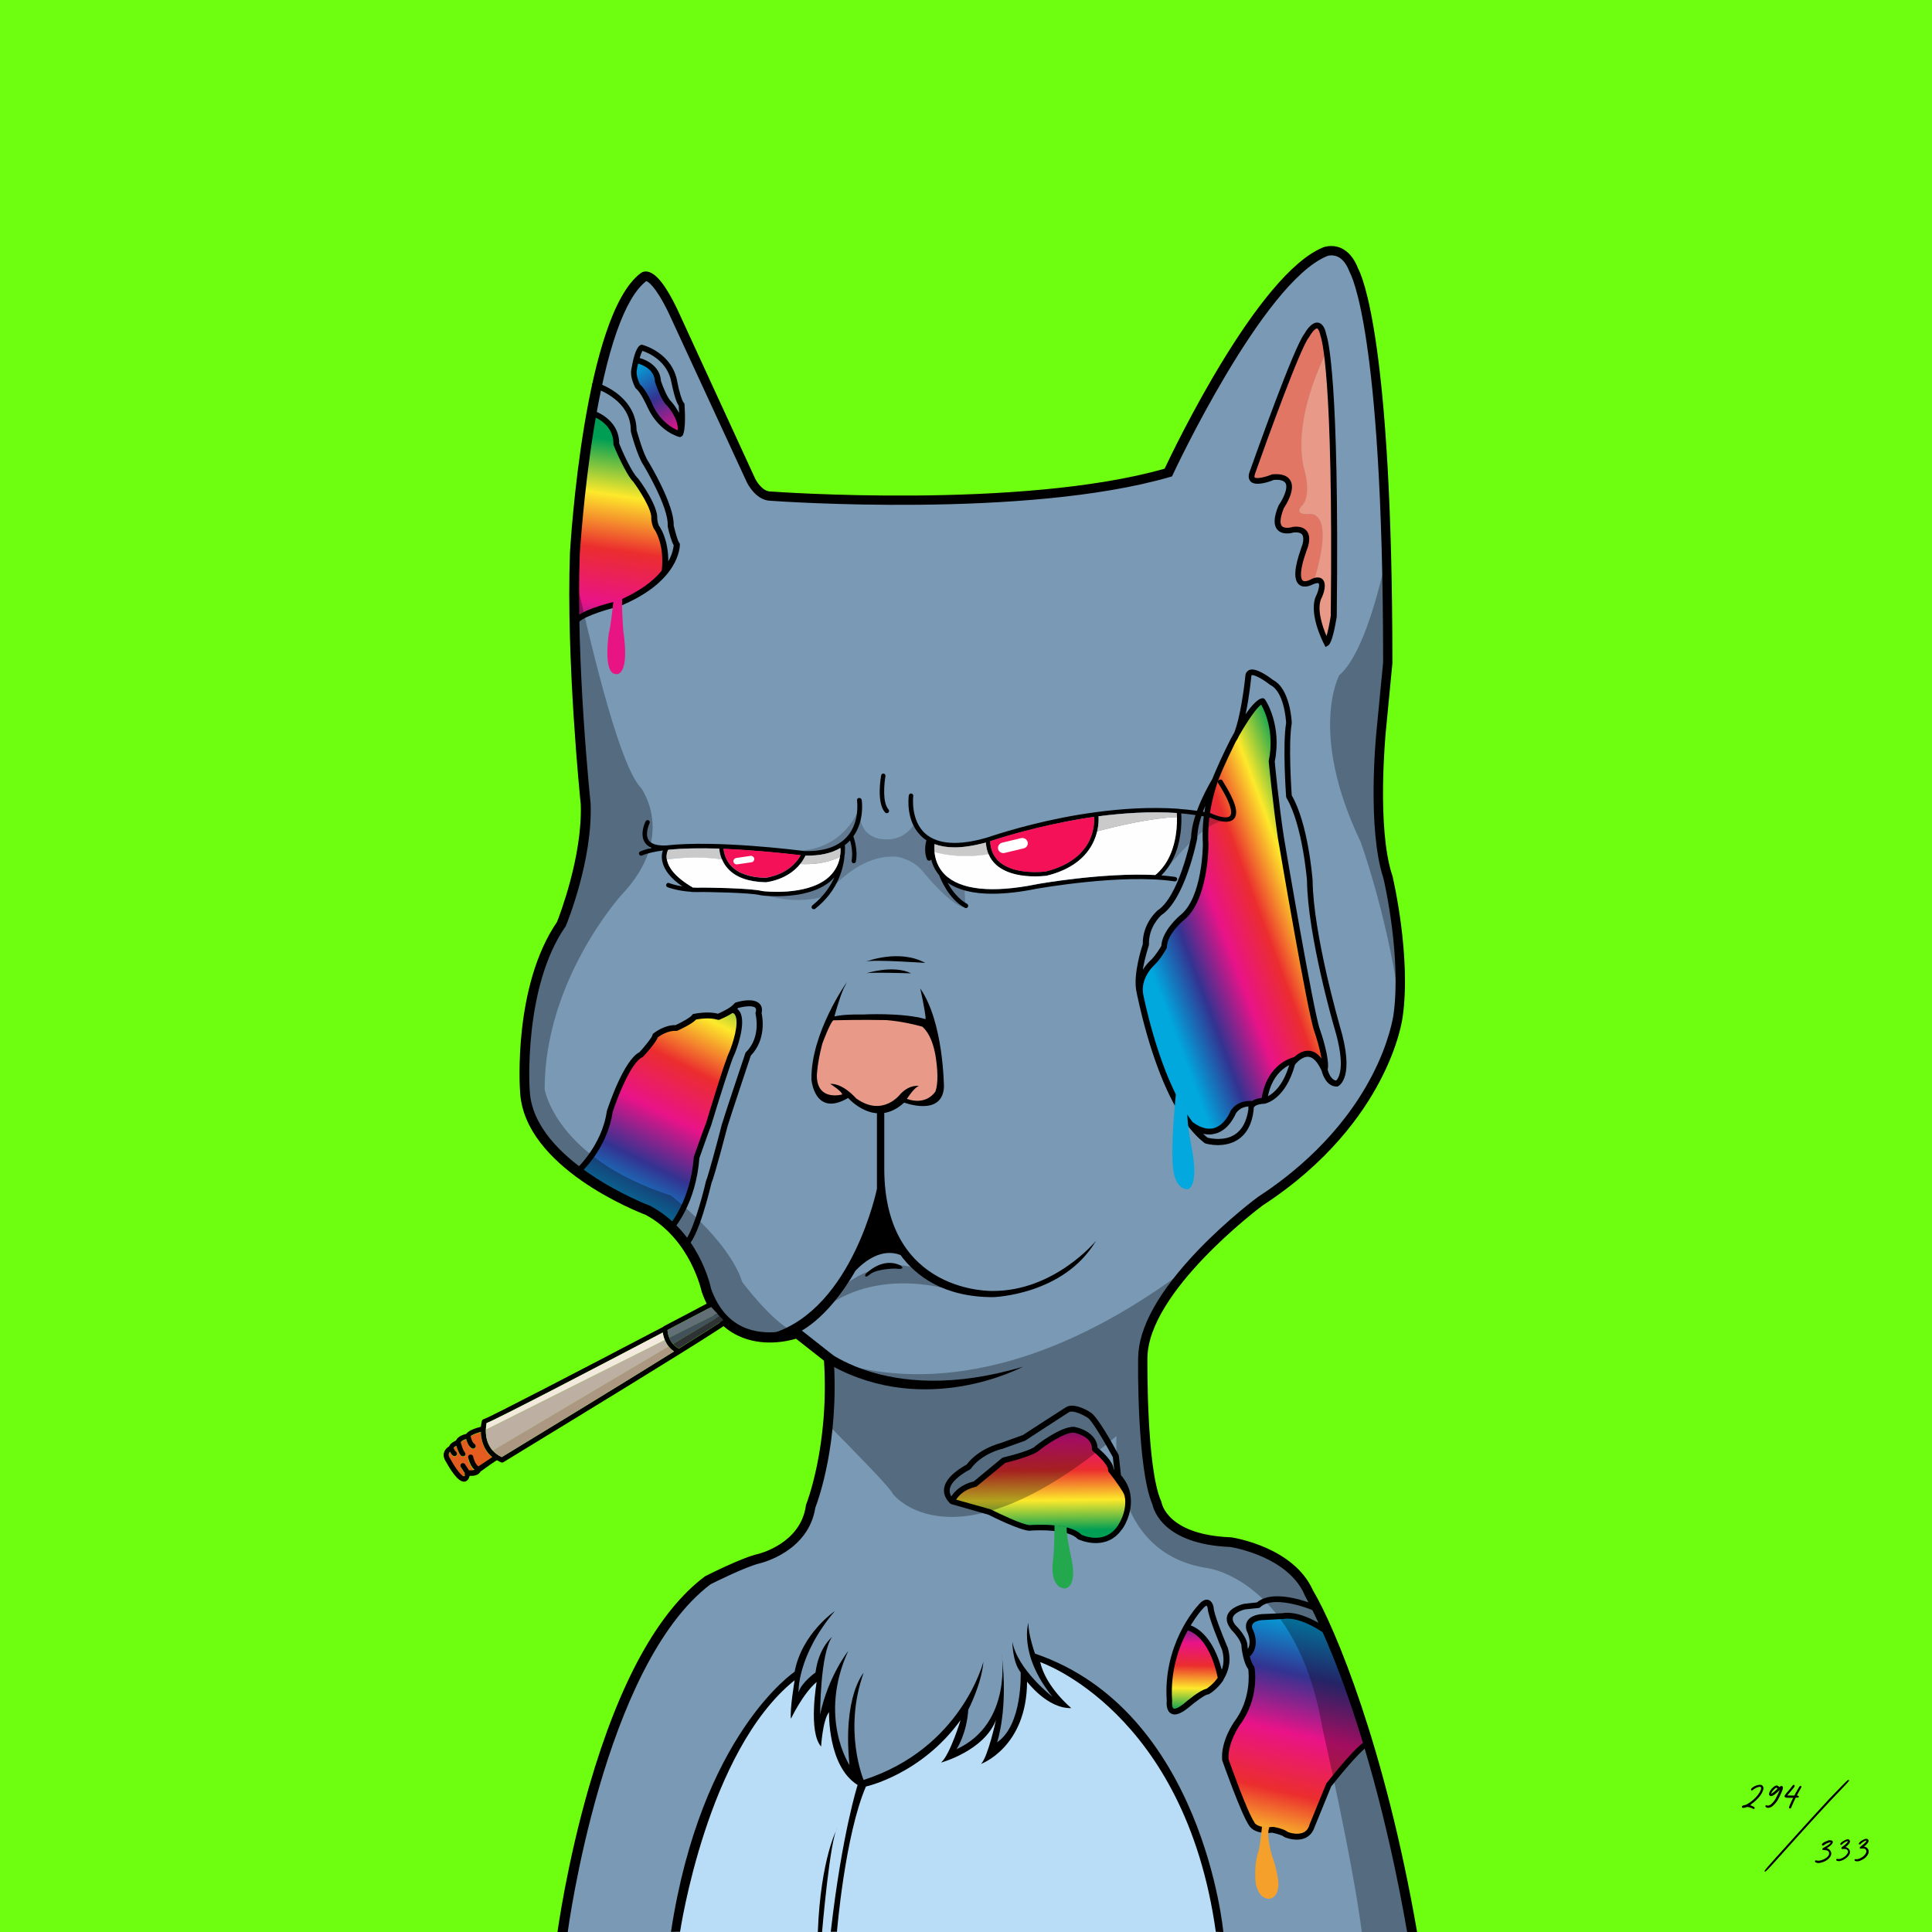
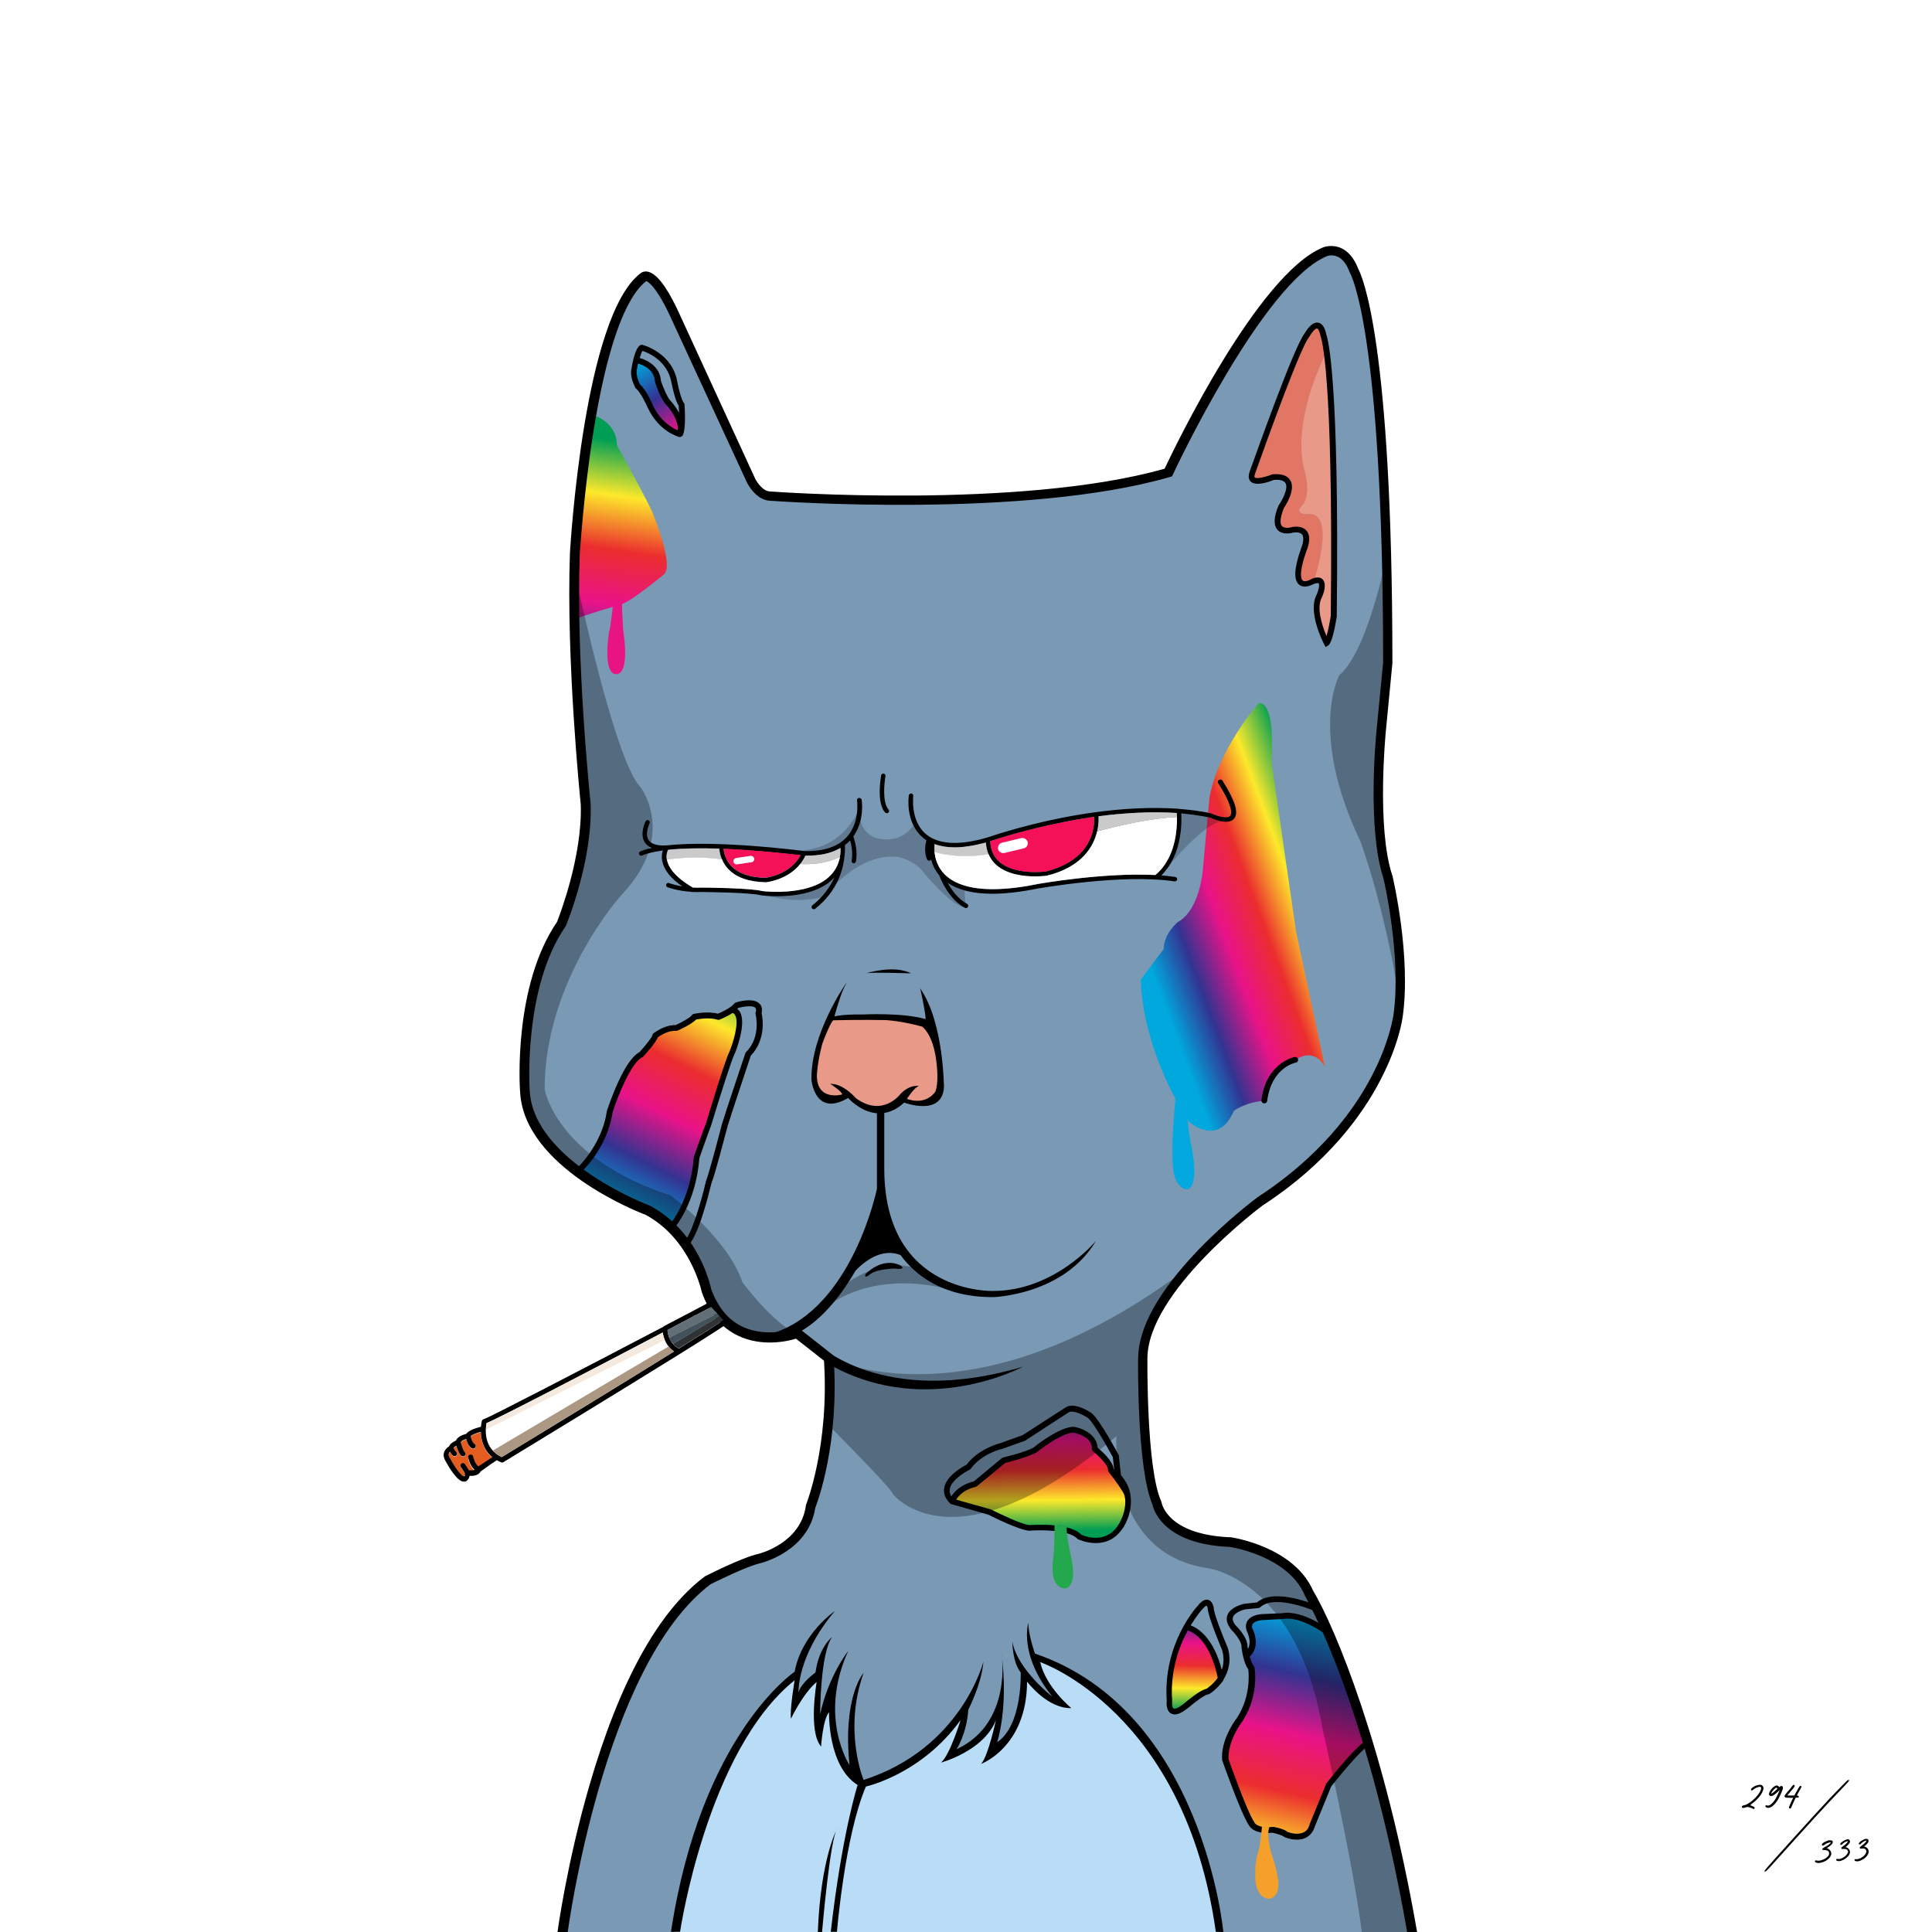
<svg xmlns="http://www.w3.org/2000/svg" xmlns:xlink="http://www.w3.org/1999/xlink" enable-background="new 0 0 1000 1000" viewBox="0 0 1000 1000">
  <linearGradient id="a">
    <stop offset="0" stop-color="#00a8de" />
    <stop offset=".2" stop-color="#333391" />
    <stop offset=".4" stop-color="#e91388" />
    <stop offset=".6" stop-color="#eb2d2e" />
    <stop offset=".8" stop-color="#fde92b" />
    <stop offset="1" stop-color="#009e54" />
  </linearGradient>
  <linearGradient id="b" gradientUnits="userSpaceOnUse" x1="329.223" x2="383.412" xlink:href="#a" y1="188.083" y2="276.435" />
  <linearGradient id="c" gradientUnits="userSpaceOnUse" x1="308.294" x2="328.562" xlink:href="#a" y1="368.59" y2="229.414" />
  <linearGradient id="d" gradientUnits="userSpaceOnUse" x1="320.902" x2="381.571" xlink:href="#a" y1="625.347" y2="505.188" />
  <linearGradient id="e" gradientUnits="userSpaceOnUse" x1="592.26" x2="690.224" xlink:href="#a" y1="492.357" y2="455.874" />
  <linearGradient id="f" gradientUnits="userSpaceOnUse" x1="537.461" x2="538.344" xlink:href="#a" y1="714.165" y2="792.209" />
  <linearGradient id="g" gradientUnits="userSpaceOnUse" x1="618.981" x2="617.803" xlink:href="#a" y1="826.767" y2="885.668" />
  <linearGradient id="h" gradientUnits="userSpaceOnUse" x1="685.39" x2="651.227" xlink:href="#a" y1="838.784" y2="986.626" />
-   <path d="m0 0h1000v1000h-1000z" fill="#6eff10" />
  <path d="m334.4 143.2s-51.7 28.9-32.1 267.3c0 0 2.2 47.6-14.5 73.3 0 0-52.1 107.6 32.7 136.1 0 0 42.2 16 45.6 49.5 0 0 11.3 29.9 46.5 20.6l16.5 12.9s1.1 69.3-17.1 92.8c0 0-4.3 3.7-48.9 23.9 0 0-53.4 39.5-71.5 180.7h439.1s-33.2-208.7-89.3-200.7c0 0-42.8 1.4-44.8-31.6 0 0-16.2-69.9 5.5-97.2 0 0 44-47.8 79.5-72.4 0 0 62.7-55.8 38-136.7 0 0-14.1-33.4-1.5-124.5 0 0 3.7-203.2-28.1-207.5 0 0-29.5-5.5-85.1 114.4 0 0-40.9 22.1-205 12.4 0 0-9.3-.1-10.6-6.9-.1 0-41.3-105.1-54.9-106.4z" fill="#7999b5" />
  <path d="m329.6 186.9s-4.8 7.1 3 15.5c0 0 9.2 21.9 19.3 22.1 0 0 4.3-4.8-7.4-17.1 0 0-5.7-22-14.9-20.5z" fill="url(#b)" />
  <path d="m305.9 214.5s13.3 3.1 13.4 15.9c0 0 18.4 33.3 18.9 36.2 0 0 10.9 26.3 5.4 30.7 0 0-17.5 14.7-22.7 15.7 0 0-21.4 6.2-23 7.6.1.1-.5-80 8-106.1z" fill="url(#c)" />
  <path d="m299.5 605.4s11.5-10.6 16.8-31.8c0 0 7.6-23.4 15.4-27.5 0 0 7.1-15 18.9-14 0 0 9.6-9 20.8-5.9l8.1-4.2s5.3 2.5.7 17.1l-20.4 61.6s-1.4 23.2-13.4 33.2c-.1 0-47-26.7-46.9-28.5z" fill="url(#d)" />
  <path d="m651.6 363.9s-21 23.5-25.6 49l-3.4 37.2s-1.5 20.9-12.9 27.1c0 0-7.2 5.7-7.4 14l-11.8 15.8s-.8 33.2 24.8 73.5c0 0 15.1 13.8 23.4-5.6 0 0 6.2-4.6 15.9-5.1 0 0 .7-16.7 15.7-21 0 0 9.2-7.7 15.5 3.5l-15-70.2-12.7-88c0-.1 2.5-30.6-6.5-30.2z" fill="url(#e)" />
  <path d="m493 776.8s2.8-6.7 12.3-8.7l14.5-11.9s16.7-5 33.6-16.1c0 0 12.7 0 13.8 10.7 0 0 15.1 14.1 16.1 23.8 0 0 1.4 22.3-16.6 23.1 0 0-15.1-7-26.7-6.6 0 0-11.6 1.9-26.8-7.5z" fill="url(#f)" />
  <path d="m613.9 842.5s-14.7 32.2-6.6 43.2c0 0 4-1.1 16.8-9.8 0 0 7.7-3.5 7.2-10.2 0-.1-4.5-21.4-17.4-23.2z" fill="url(#g)" />
  <path d="m686.2 843.2s-17.1-13.2-38-4.5c0 0-2.8 3.5.4 12l-3.1 5.8s2.4 6.8 2.4 7.6c0 0 1 18.3-8.9 29.9 0 0-6.8 10.8-3.6 18.6l12.2 31.8s9.9 4.2 14.4 4c0 0 14 5.9 17.9-3.5 0 0 9-31.1 28.4-42.6z" fill="url(#h)" />
  <path d="m535.7 857.5s6.9 18.5 14.1 24.1c0 0-15.7-5.3-21-18.1 0 0 8.4 23.2-15.5 43.4 0 0 4.7-17.1 4.1-25.7 0 0-.6 16.1-25.7 27.5 0 0 9-16.9 8.2-23.6 0 0-25.7 33-53.2 38.5 0 0-17.3-11.1-16.7-43.7 0 0-6.7 11.7-6.9 16.6l1-30-13.2 15.1 2-15.1s-52.6 36.8-63.3 133.8h281.6c-1.8-18.6-14.7-108.4-95.5-142.8z" fill="#baddf7" />
  <path d="m654.4 571.1c-.1 0-.1 0-.2 0-.8-.1-1.4-.9-1.3-1.7 2.6-19.4 16.7-22.2 17.3-22.3.8-.1 1.6.4 1.7 1.2s-.4 1.6-1.2 1.7c-.5.1-12.6 2.6-14.8 19.8-.1.8-.7 1.3-1.5 1.3z" />
-   <path d="m693.4 530.8c-.1-.5-13.7-47.4-14-75.2-.1-1.2-2.3-29.3-10.8-43.9-.2-3.1-1.8-26.8 0-37.3 0-.1 0-.2 0-.3 0-.7-.8-17.5-9.6-22.1-2.2-1.7-9-6.7-12.4-5.2-.6.3-1.8 1-2 2.9-.6 6.3-2.7 21.9-5.8 29.6-.7 1.2-1.3 2.3-1.8 3.2-.2.4-4.8 9.4-8.1 17.3-.1.3-.7 1.5-1.4 3.4-1.1 1.9-10.6 17.6-11 30.2-.4 2.1-6.5 30.8-17.3 37.8-.1 0-.1.1-.1.1-.3.3-7.8 6.7-7.6 17.4-.7 2-4.7 14.9-3.5 23.2 0 0 .2 1.4.7 3.7 0 .1 0 .3.1.4 1.2 5.6 3.7 16.5 7.6 28.4 7.6 23.2 16.7 39.1 26.9 47.1.1.1.3.2.5.3s2.9.9 6.6.9c3.1 0 6.9-.6 10.3-2.8 4.6-3 7.4-8.2 8.2-15.5 0-.2 0-.4 0-.5s-.1-.5.3-1 1.6-1.4 5.1-1.6h.2c.4-.1 10.8-1.9 15.8-20.3.7-.9 3.8-4.3 7-4 3.1.3 5.4 4.2 6.8 7.3.3 1.2 2.2 8.1 7.8 8.1.2 0 .4 0 .6-.1 1-.6 8.9-5 .9-31.5zm-98.8-41.4c.1-.2.1-.3.1-.5-.3-9 5.8-14.7 6.5-15.3 12.1-8 18.3-38.5 18.5-39.8 0-.1 0-.2 0-.3.1-5.3 2-11.3 4.2-16.4-1.1 5.8-1.7 12.6-1.3 19.9 0 .3-.1 27.7-11.8 36.8-.4.3-9.3 7.9-9.7 15.8-.7 1.2-3.1 5.2-5.7 7.6-.2.2-2.1 1.9-3.9 4.8 1-6.3 3.1-12.5 3.1-12.6zm44.6 97.8c-5.5 3.6-12.7 2-14.1 1.7-.8-.6-1.6-1.3-2.4-2.1 1.1.3 2.2.4 3.3.4s2.2-.2 3.3-.5c6.7-1.9 9.9-9.3 10.5-10.6 1.9-2.6 4.5-3.3 6.4-3.4-.1.6-.1 1 0 1.3-.9 6.3-3.2 10.7-7 13.2zm38.6-43.3c-5.4-.6-9.7 5.1-9.9 5.4-.1.2-.2.3-.2.5-4.2 15.9-12.6 18.2-13.4 18.4-2.7.1-4.8.7-6.2 1.7-2-.2-7.4-.2-10.9 4.7-.1.1-.1.2-.2.3 0 .1-2.8 7.3-8.6 9-3.3.9-7-.1-11.1-3.1-14.9-19.5-23.1-54.3-25.5-65.7-1.9-8.7 5.5-15.4 5.6-15.5 3.4-3.2 6.3-8.5 6.4-8.7s.2-.5.2-.7c0-6.6 8.5-13.8 8.6-13.8 12.8-10.1 12.9-38 12.9-39.3-.9-15.1 3.2-28.2 5.2-33.6 3-7.8 8.3-18.3 8.9-19.6.6-.8 1.2-1.9 1.8-3.2 4.5-7.9 9.2-14.6 11.4-16 1.8 3.2 7 14.3 3.9 29.1v.4c0 .2 2.1 21.7 4.7 39.3.6 3.7 15.6 91.8 18.9 100.4 1 2.8 2.9 9.1 3.7 14-1.8-2.4-3.9-3.8-6.2-4zm13.8 15.4c-2.8-.4-4.1-4.4-4.4-5.6 1.2-5.6-3.4-19.2-4-20.8-3.2-8.3-18.6-98.9-18.7-99.8-2.5-16.5-4.5-36.5-4.7-38.9 3.8-18.8-4.6-31.6-5-32.1-.3-.4-.7-.7-1.2-.7-2.4 0-5.8 3.8-8.9 8.3 2-9.2 2.9-19 3-19.8 0-.2.1-.4.1-.4 1.1-.5 5.6 1.8 9.5 4.9.1.1.2.1.3.2 7 3.5 8 17.9 8.1 19.5-1.9 11.6-.1 37.1 0 38.2 0 .2.1.5.2.7 8.3 14 10.6 42.6 10.6 42.8.3 28.2 13.9 75.5 14.1 76 6.4 21.2 2 26.5 1 27.5z" />
  <path d="m353.3 225.5c1.9-3.4 1.1-14.1 1-16.2 0-.4-.2-.7-.5-1-.8-.8-2.4-6.1-3.2-10.5-2.5-15.1-17.4-19.1-18-19.3-.3-.1-.5-.1-.8 0-2 .6-3.7 4.8-5 12.6-.9 4.4 2 9.4 2.1 9.7.1.2.2.3.4.4 2.3 1.9 5.1 7.9 6.1 10.1 5.9 12.3 15.9 14.8 16.3 14.9h.3c.1 0 .3 0 .4-.1 0 0 .1 0 .1-.1.1 0 .2-.1.3-.1l.1-.1c.1-.1.1-.1.2-.2.1 0 .1 0 .2-.1-.1 0 0 0 0 0zm-20.8-43.9c2.8.9 13.2 5.1 15.1 16.7.6 2.9 2 9.3 3.7 11.7.1 1.1.1 2.4.2 3.7-1.8-3.3-3.9-5.7-4.1-5.9l-.1-.1c-1.7-1.5-4.1-7.2-5.2-10.5-.4-7.2-6.7-10.7-11-11.9.5-1.7 1-3 1.4-3.7zm5.5 28.4c-.3-.8-3.4-8.1-6.7-11-.5-.9-2.2-4.5-1.7-7.4.2-1.1.4-2.3.7-3.4 2.7.8 8.4 3.1 8.7 9.3 0 .1 0 .3.1.4.3 1 3.1 9.4 6.1 12 .6.6 6.1 6.9 5.6 12.8-2.8-1.1-8.8-4.5-12.8-12.7z" />
-   <path d="m351.9 281.8c0-.4-.2-.8-.5-1.1-.6-.8-1.8-5-2.7-8.7.4-10.6-12.4-31.9-13-32.9-2.8-4-5.7-14.9-6.2-16.4-.1-7.7-3.8-14.4-10.7-19.5-5.2-3.8-10.3-5.2-10.5-5.3-.8-.2-1.6.2-1.8 1s.2 1.6 1 1.9c0 0 4.9 1.4 9.6 4.9 6.2 4.5 9.4 10.3 9.4 17.2v.4c.1.5 3.4 12.9 6.6 17.5.1.2 13.1 21.7 12.5 31.3v.4c.8 3.6 2 7.9 3.1 9.7-.1 1.1-.5 4.3-2.8 8.4.1-11.1-4.1-17.4-4.3-17.7 0-.1-.1-.1-.1-.2-.8-.8-1.2-2.9-1.3-4.1.5-6.7-8.8-19.5-9.9-20.9-.1-.1-.1-.1-.2-.2-3.1-3-7.9-13.6-9.6-17.9 0-13.3-13.7-17.2-13.9-17.3-.8-.2-1.6.3-1.8 1.1s.2 1.6 1 1.8c.5.1 11.8 3.4 11.7 14.6 0 .2 0 .4.1.6.2.6 6.1 14.9 10.3 19.1 2.8 3.8 9.7 14.3 9.2 18.9v.3c0 .4.4 4 2 5.9.5.8 4.9 8.3 3.4 20.8-4 4.9-11 10.7-23 15.7-3.9.9-21.6 5.2-23.2 10.8-.2.8.2 1.6 1 1.9.1 0 .3.1.4.1.6 0 1.2-.4 1.4-1.1.8-2.6 11.6-6.6 21.1-8.8.1 0 .2 0 .2-.1 31.6-12.8 31.5-31.3 31.5-32.1z" />
  <path d="m394.2 524.4c.6-2.7-.3-4.2-1.2-5-3.2-3.1-10.7-1-12.2-.5-.3.1-.5.3-.7.5-1.7 2.2-6.4 4.4-8.5 5.3-5.5-1.5-12.3.1-12.6.1-.4.1-.7.3-.9.7-.7 1.1-4.8 3.4-8.4 5.1-5.9-.2-11.2 4.1-11.5 4.3s-.5.6-.5.9c-.2 1.1-3.6 5.4-6.7 8.8-8.1 4.1-15.9 27.5-16.8 30.2 0 .1 0 .2-.1.3-2.6 18.2-16.1 30.2-16.2 30.3-.6.5-.7 1.5-.1 2.1.5.6 1.5.7 2.1.1.6-.5 14.3-12.7 17.2-32 2.3-7.1 9.5-25.8 15.4-28.4.2-.1.4-.2.5-.4 1.6-1.7 6.4-7.1 7.5-9.9 1.2-.9 5.3-3.6 9.4-3.3.2 0 .5 0 .7-.1 1.3-.6 7.5-3.4 9.7-5.8 1.6-.3 7-1.2 11.1.1.3.1.7.1 1 0 .2-.1 3.7-1.5 6.8-3.5.6.2 1 .5 1.3 1.1 2.3 4-1.3 15.1-3 19.1-2.1 3.9-10.9 33-12 36.7-1.8 4.4-6.1 16.9-6.3 17.4 0 .1-.1.2-.1.4-1.7 22.5-12.4 34.8-12.6 35-.6.6-.5 1.6.1 2.1.3.3.6.4 1 .4s.8-.2 1.1-.5c.5-.5 11.5-13.1 13.3-36.6.6-1.6 4.6-13.2 6.2-17.2v-.1c4-13.2 10.5-33.8 11.9-36.3 0-.1.1-.1.1-.2.7-1.6 6.3-15.8 2.8-21.8-.4-.6-.8-1.2-1.4-1.6l.5-.5c3-.8 7.5-1.4 8.8-.1.5.5.6 1.3.2 2.5-.1.2-.1.5 0 .8 0 .1 3 11.8-4.9 19.6-.2.2-.3.4-.4.6-.4 1.3-10.6 31.5-12.2 37-2.7 10.6-7.2 27-8.1 29-.1.1-.1.2-.1.3-2.5 10.8-7.8 28.8-11.6 31.5-.7.5-.8 1.4-.4 2.1.3.4.8.6 1.2.6.3 0 .6-.1.9-.3 5.9-4.1 11.9-29.5 12.8-33.1 1.6-3.5 7.6-26.7 8.3-29.3 1.5-5.1 10.9-33.1 12-36.5 8.1-8.4 6.1-19.8 5.6-22z" />
  <path d="m585.1 773.8c0-.3-.1-.5-.1-.8-.6-3.1-2.1-6.3-4.8-9.5l-1.1-10.1c0-.2-.1-.4-.2-.5-3.3-6.1-11.2-20.3-14.7-22-1.2-.8-8.4-5.1-12.5-2.5-.8.5-18.7 12-22.3 14.4l-11.7 4.2c-1.1.3-11.3 3-17.4 11.1-1.9 1-10.6 5.8-11.6 12.1-.5 2.8.6 5.5 3.1 8 .1.1.2.2.3.2s.2.1.2.1l19.3 5.5c2.1 1.1 15.9 7.9 21 8.3h.2c5.4-.5 20.5-.6 24.9 4.2.1.1.3.3.5.3.1 0 4 1.9 9 1.9 4.4 0 9.6-1.5 13.5-7.1.1.2 6-8.1 4.4-17.8zm-93.5-3c.7-4.6 7.7-8.8 10.3-10.1.2-.1.4-.3.6-.5 5.5-7.7 15.8-10.2 15.9-10.2h.2l12-4.3c.1 0 .2-.1.3-.2 3.1-2.1 22.2-14.4 22.3-14.5 2-1.3 7.2 1.2 9.4 2.6.1.1.2.1.3.2 1.8.8 8.1 11.2 13.1 20.4l.7 6.5c-.1-.1-.2-.3-.3-.4-.3-4-6.1-9.2-8.3-11-.4-7-8.1-10.1-12.2-10.8-.1 0-.2 0-.2 0-7.1 0-19.2 9.5-19.7 9.9-.1 0-.1.1-.2.2-1.5 1.7-10.6 4.4-16.6 5.8-.2.1-.4.2-.6.3l-14.6 12.1c-6.7 1.6-10 5.3-11.6 7.7-.7-1.2-1-2.4-.8-3.7zm86.7 19.3c-6.4 9.1-16.8 5.1-18.5 4.3-6.3-6.5-25.1-5.1-27-5-4.1-.4-15.7-6-19.9-8.1-.1 0-.2-.1-.3-.1l-17.7-5c1.2-1.9 4.1-5.3 10.1-6.6l.6-.3 14.7-12.1c3.1-.8 14.9-3.8 17.6-6.5 3.3-2.6 12.6-9.1 17.7-9.2 1.1.2 9.8 2 9.6 8.5 0 .5.2.9.6 1.2 3.2 2.6 7.9 7.4 7.7 9.5 0 .4.1.8.3 1.1 3.8 4.8 8 10.9 8.3 12.2 1.7 8.4-3.5 15.7-3.8 16.1z" />
  <path d="m633.4 869.1c2.4-3.9 4.1-9.4 2.1-16.2 0-.1 0-.1-.1-.2-2.9-6.8-7.2-17.8-7.2-20.5 0-.1 0-.1 0-.2-.1-.3-.6-3.3-2.8-3.9-2.5-.7-4.7 2.1-5.5 3.1-1.2 1.3-18 20.2-16 49.1-.1 1-.4 5.1 2.2 6.6.6.3 1.2.5 1.9.5 1.8 0 4.1-1.1 7-3.4 3.8-3.3 8.8-6.9 10.3-7 .2 0 .4-.1.6-.2.1 0 4.2-2.5 7.3-7.1 0-.2.1-.4.2-.6zm-11.4-35.8s.1-.1 0 0c1.8-2.2 2.5-2.2 2.5-2.2.2.1.5.7.6 1.4.2 4.2 6.5 19.3 7.4 21.4 1.2 4.1.9 7.5-.1 10.4-4.4-16.7-12.3-21.6-16.1-23 3.1-5.1 5.6-7.9 5.7-8zm2.5 40.8c-3.5.7-10.3 6.5-11.6 7.6-4.1 3.3-5.3 2.7-5.5 2.6-.7-.4-.8-2.4-.7-3.7 0-.1 0-.2 0-.3-1.1-15.5 3.6-28.2 8.1-36.4 1.1.3 3.1 1.2 5.4 3.3 3.2 3 7.5 9 10.1 21.2-2.2 3.2-5 5.1-5.8 5.7z" />
  <path d="m709.4 901.9c-.2-.8-1.1-1.3-1.8-1-4.5 1.2-18.3 18.7-21 22.1-.1.1-.2.2-.2.4l-8.6 21v.1c-.6 2-1.6 3.3-3.2 4-3.1 1.4-7.2.1-8.1-.3-1.8-1.5-6.1-2.4-7.4-2.6-.1 0-.3 0-.5 0-7.7.9-9.3-2.2-9.3-2.2 0-.1-.1-.2-.1-.3-3.7-5.4-12.5-30.2-13.3-32.5-.6-8.5 5.8-17.7 5.8-17.7 10.3-13.8 7.8-29.1 7.6-29.8 0-.3-.2-.5-.3-.7-.9-1-1.6-3-2.1-5 4.8-4.5 3-11.4 1.2-14.7-.2-1 0-1.7.4-2.3 1.3-1.6 4.7-1.9 6-1.9l9.4-.5h.2c9.4-1.7 22.5 8.2 22.6 8.3.7.5 1.6.4 2.1-.3s.4-1.6-.3-2.1c-.6-.4-14.2-10.8-24.9-8.9l-9.2.4c-.6 0-5.9 0-8.3 3-.8.9-1.6 2.6-1 5.1 0 .1.1.3.1.4.1.3 3 5.6.7 9.6-.1-.5-.1-.9-.2-1.3.1-4.7-5.3-10.1-6.2-11-1.3-1.6-1.7-3.1-1.3-4.2.8-2.3 4.8-3.7 6.4-4l6.8-.7c.3 0 .6-.2.9-.4 3.9-3.7 11.5-2.9 17.1-1.6 6.4 1.4 11.8 3.9 11.9 3.9.8.3 1.6 0 2-.8.3-.8 0-1.6-.8-2-.9-.4-22.5-10-31.9-2l-6.4.7c-.1 0-.1 0-.2 0-.7.2-7.1 1.6-8.7 5.9-.8 2.2-.2 4.6 1.8 7.2 0 .1.1.1.1.2 1.5 1.5 5.5 6 5.4 8.9v.3c.1.9 1 8.2 3.5 11.4.3 2.3 1.5 15.5-7.2 27.1-.3.4-7.2 10.3-6.3 19.9 0 .1 0 .2.1.4.4 1.1 9.6 27.2 13.7 33.3.5.9 3.1 4.9 12.1 3.9 2.4.5 5.3 1.4 5.9 2 .1.1.3.2.5.3s3 1.3 6.3 1.3c1.5 0 3-.2 4.5-.9 2.3-1.1 3.9-3 4.8-5.8l8.5-20.8c7.7-9.8 17-20.3 19.3-20.9.9-.3 1.3-1.1 1.1-1.9z" />
  <path d="m609 562.9s-3.9 34.1-1.3 45c0 0 1.4 7.3 6.8 7.7 0 0 6.7 0 2-23.2 0 0-2.8-14.2-1.6-18.5.1.2-6.4-9.2-5.9-11z" fill="#03a8de" />
  <path d="m317.5 311.2s-1.5 14.2-2.3 16.1c0 0-3.4 21.2 3.5 21.6 0 0 7.5 2.2 3.9-22.5 0 0-1.1-14.9-.4-17.1z" fill="#e91484" />
  <path d="m545.8 789.3s.1 11.3-.8 18.7c0 0-2.1 13 5.8 14.2 0 0 7.7.6 3.3-17.8 0 0-2.5-11.2-1.9-14z" fill="#24a84e" />
  <path d="m653.2 945.4s-1.1 12.2-2.3 14.3c0 0-1.8 5.9-1 14.6 0 0 .8 7.9 6.6 8.5 0 0 5.5.4 5.2-8.5 0 0-.6-6.5-3.4-14.1 0 0-3.2-10.7-1.2-14.5z" fill="#f6a02c" />
  <g opacity=".3">
    <path d="m693.2 349.5s-16.1 29.4 11 86.1c0 0 13 35.4 19.9 81.4 2.4-16.5 1.6-35.1-4.5-55.2 0 0-14.1-33.4-1.5-124.5 0 0 .4-21.2-.2-50.1-6 27.3-14.3 53.4-24.7 62.3z" />
    <path d="m384.2 663.6c-7.2-22.3-37-44.8-37-44.8-59.6-19.4-65.3-55-65.3-55 0-56.7 39.7-100.5 39.7-100.5 29.1-30.6 10.1-55.6 10.1-55.6-10.1-10.4-23.4-62.5-33.8-109.3-.5 30.9.7 67.9 4.3 112.1 0 0 2.2 47.6-14.5 73.3 0 0-52.1 107.6 32.7 136.1 0 0 42.2 16 45.6 49.5 0 0 11.3 29.9 46.5 20.6-11.3-3.6-28.3-26.4-28.3-26.4z" />
    <path d="m641.4 799.6s-42.8 1.4-44.8-31.6c0 0-16.2-69.9 5.5-97.2 0 0 7-7.6 17.6-18.2-93.8 72.7-161.7 61.6-190.6 50.9 0 3 0 16.7-1.4 33 13.7 13.8 33.9 34.4 34.4 36.7 0 0 31.1 41.4 115.8-29.9 0 0-4.8 60.8 47.4 68.4 0 0 46 6.1 59.1 82.4 0 0 15.8 69 20.5 106.2h25.7c.1 0-33.1-208.7-89.2-200.7z" />
  </g>
  <path d="m677.2 266.1c-7.5.2-3.5-4-3.5-4 6-5.8 1.1-20.6 1.1-20.6-4.4-21.4 5.4-46.3 12-59.7-.7-4.2-1.6-7.6-2.5-9.8 0 0-2.4-9.2-9 2.9l-27 69.2s-4.4 7.6 10.4 3.1c0 0 14.9-2.3 4.9 14.9 0 0-8.7 14.2 6.2 12.1 0 0 9.6-1.7 5.1 10.3 0 0-8 17.4 1 17.7 0 0 2-1 4.3-1.5 11.6-38.4-3-34.6-3-34.6z" fill="#e17665" />
  <path d="m674.7 241.5s4.9 14.9-1.1 20.6c0 0-4 4.2 3.5 4 0 0 14.7-3.8 3 34.6 1.3-.3 2.6-.3 3.6.1l-2.2 18.9 4.1 13.2s4-4.8 4.9-16c0 0 2.3-99.2-3.8-135.1-6.5 13.4-16.4 38.3-12 59.7z" fill="#e99987" />
  <path d="m448.3 526.2h-18.9s-19.2 40.6 1.3 42.7l8-1.9s17.7 14.5 27.7 1.9c0 0 19.8 6.6 20.6-5.1 0 0-.1-32.2-8.4-35.1z" fill="#e99987" />
  <path d="m728.4 1000.4c-10.8-62.2-24.7-106.4-34.4-132.5-10.6-28.3-18.7-42-18.7-42.2l-.1-.3c-8.5-19.5-36.4-24.4-38.5-24.7-34.5-1.4-39.6-19.1-40.2-22-8-18.4-7.5-73.5-7.4-75.9.2-15.7 10.7-34.5 31.2-55.9 15.1-15.7 30.4-27.1 30.6-27.2l.1-.1c18.1-11.7 43-32.1 58.9-62.4 9.5-18.1 11.2-31.4 11.3-31.5 4.3-29.6-4.6-69.1-5.2-71.3-8.4-25.7-3.8-73.3-3.6-75.3l3.5-36.2c0-89-4.6-138.9-8.5-165.2-4.2-28.8-8.6-36.3-8.6-36.4l-.2-.4c-1.6-4.2-3.7-7-6.4-8.1-2.8-1.2-5.3-.3-5.4-.2-33.3 13.8-79.3 112-79.7 113l-.5 1-1.1.3c-74.5 21.6-202.5 12.6-206.6 12.3-7.7-.1-12.1-9.1-12.3-9.5l-40.6-87.9c-7-14.4-10.8-16.1-11.5-16.3-11.1 8.5-20.5 35.3-27.3 77.6-5.2 32.6-7 62.9-7.1 63.2-2.1 56.1 5.5 128.8 5.6 129.5v.2c1.1 29.2-12.2 61.8-12.8 63.2l-.1.3-.2.2c-21.9 31.7-18.5 84.5-18.4 85 2 36.4 61.4 59.1 62 59.3l.3.1c24.8 13.3 31 40.3 31.6 43.1 3.4 9.4 8.8 16 16.2 19.5 12.8 6 27.2.9 27.4.9l1.3-.5 18.4 14.5.1 1.1c3 44.3-8.2 74.3-9.5 77.7-3.5 22.5-27.4 28.4-28.4 28.7-7.2 1.6-23.8 9.9-25.8 10.9-55.6 42-73.8 179-74 180.4l-5.3.1c0-.3 4.9-36.2 16.5-76.1 15.6-53.8 35.7-90.4 59.9-108.5l.4-.2c.8-.4 18.9-9.6 27.2-11.4.8-.2 21.8-5.5 24.6-24.8v-.3l.1-.3c.1-.3 12.1-30.3 9.3-74.6l-14.5-11.4c-4.2 1.3-17.5 4.4-29.9-1.5-8.7-4.1-15-11.7-18.8-22.5l-.1-.3c-.1-.3-5.7-27.2-29-39.8-4.3-1.6-62.9-24.6-65-63.6-.2-2.2-3.6-54.8 19.1-88 1.2-3 13.2-34 12.3-60.8-.3-2.9-7.6-74.6-5.6-130.2.3-5.1 7.4-122.9 36.6-144.8.7-.6 2-1.1 3.6-.8 4.4.8 9.4 7.1 15.2 19.1l40.5 88.1c.9 1.8 4 6.6 7.9 6.6h.2c1.3.1 129.1 9.4 203.8-11.8 5.3-11.3 48.3-100.6 81.9-114.5.1-.1 4.4-1.8 9.2.2 3.9 1.7 7 5.3 9.1 10.8 1.8 3.3 17.7 36.7 17.7 204v.2l-3.5 36.3c0 .5-4.7 48.7 3.4 73.4l.1.2c.4 1.7 9.8 42 5.3 73.3-.1.5-1.8 14.1-11.7 32.9-9 17.3-26.9 42.5-60.7 64.5-2.2 1.6-59.4 44.8-59.7 79 0 .6-.6 56.9 7.1 74.1l.1.3.1.3c.1.7 3.2 16.8 35.7 18.1h.3c1.3.2 32.4 5 42.4 27.5 11.4 19.1 37.3 81 53.9 176.9z" />
  <path d="m686.1 334.9-.8-1.6c-.4-.7-8.7-16.8-3.7-25.7 1-2.4 1.5-5.1.9-5.7-.1-.1-.9-.3-2.8.5-.8.4-4.7 2.4-7.3.2-2.9-2.5-2.6-8.5 1.1-18.9v-.1c.6-1.2 1.8-5.1.5-6.9-.7-.9-2.2-1.3-4.4-1.1-.9.3-5.7 1.5-8.3-1.3-2.2-2.4-2.1-6.5.5-12.7l.2-.3c1.4-2 5-8.3 3.4-11.2-1-1.7-3.8-1.9-6.1-1.7-2.4 1-9.2 3.4-11.9.9-.8-.8-1.6-2.3-.6-5.1 2.4-6.7 23-64.9 28.4-71.5.7-1.3 3.7-6.2 7-5.7 3 .4 4 4.6 4.3 6.2.8 2.2 6.8 22.3 5.4 145.8v.2c-1 6-2.5 13.4-4.3 14.8zm-4.1-36c1.1 0 2 .3 2.6 1 2.3 2.4.4 7.5-.3 9.1l-.1.2c-2.9 5.1 0 14.5 2.4 20 .8-2.6 1.6-6.7 2.2-10.4 1.4-127.4-5-143.9-5.2-144.6l-.1-.3c-.6-3-1.5-3.9-1.8-3.9-.9-.1-2.9 2.2-4 4.3l-.2.3c-4.1 4.6-21.5 52.5-27.9 70.6-.4 1.2-.3 1.8-.2 1.9.9.9 5.5-.1 8.9-1.5l.2-.1h.2c4.7-.4 7.8.7 9.2 3.2 2.8 4.8-2.4 12.8-3.4 14.3-2.5 6.3-1.7 8.5-1 9.3 1.3 1.4 4.4.8 5.4.5l.3-.1c3.5-.4 5.9.4 7.3 2.3 2.5 3.4.2 9-.2 9.9-4.4 12.4-2.7 15-2 15.6.9.8 3.1 0 4-.5l.2-.1c1.2-.7 2.4-1 3.5-1z" />
  <path d="m476.3 511.6s2.8 12.3 2.8 15.9c-12.1-3.5-32.4-2.4-32.4-2.4-5.5-.1-10.8.1-14.8 1 0 0 2.2-8.5 4.7-14.3.6-1.1 1.1-2.2 1.7-3.4 0 0-18.7 26.3-18.3 50.4 0 0 1.6 19.7 19 9.5 0 0 14 16.2 29 2.4 0 0 20 7.6 20.6-8.4-.1.1-.1-33.1-12.3-50.7zm7.9 53.3s-4.3 7.5-14.8 3.9c0 0 3.9-6.2 6.3-6.7 0 0-4.6-1-9.5 4 0 0-9.1 12.5-23.1 2.4 0 0-6.6-7.8-13.4-7.5 0 0 6.2 3.9 6.2 5.5 0 0-13 3.7-13.1-9.7 0 0 .1-6.2 2.8-16.5.1-.4 4-10.8 5.7-12.2 0 0 15.3-.4 27.5-.1 7.4.6 14.3 2.2 18.6 3.4 2.5 2.2 5.2 6.4 6.7 14.3 1.3 7.6 1.6 15 .1 19.2z" />
-   <path d="m448.3 497.7s17.1-6.7 30.6.7c0 0-26.9-1.9-30.6-.7z" />
  <path d="m448.3 503.8s14.1-4.6 23.3 0c0 0-21.7-.7-23.3 0z" />
  <path d="m633.2 1000s-10.5-114.5-97.5-144.1c0 0-3.6-10.1-3.4-16 0 0-5.3 16.3 12.4 38.3 0 0-18-13.9-20.7-28.4 0 0 0 10.5 4.3 15.8 0 0 1.1 27.2-12.2 36.2 0 0 6-17.3 2.3-46 0 0 6 36.1-23.3 49.6 0 0 5.2-7.7 6.1-20.5 0 0 6.9-13.3 7.8-24.8 0 0-11.3 44.9-62 61.2 0 0-10.7-25.5 0-55.4 0 0-10.9 12-7.3 47.7 0 0-16.3-24.6-.7-59 0 0-10.2 12.8-14.5 32.7 0 0 0-31.5 6.2-40 0 0-6.9 5.3-8.6 18.4 0 0-7.3 5.1-8.8 10.3 0 0-.9-18.8 18.8-42.1 0 0-17.1 11.6-20.8 31.4 0 0-48.4 32.3-64 134.6h4.7s13.9-93.8 59.3-130.2c0 0-2.6 15.4-1.9 19.9 0 0 6.2-13.1 13.3-19 0 0-4.5 25.7 2.3 33.4 0 0 .8-13.7 4.1-17.8 0 0-.8 28 14.8 37.7 0 0-8.1 25.2-13.9 76h3.2s4.1-49.9 15-75.2c0 0 28.7-6.2 49-34.4 0 0-5.4 17.8-10.1 22 0 0 22.2-6 28.4-22 0 0-4.1 19-7.7 22.7 0 0 23.7-8.6 23.8-42.6 0 0 10.5 14.1 22.9 13.7 0 0-13.1-10.7-16.1-23.8 0 0 74.9 25.4 90.9 139.6z" />
  <path d="m425.5 1000s4.1-48.4 7.9-53.8c0 0-8.6 15.2-10.1 53.8z" />
  <path d="m445 417.7s-7.4 23.1-34 22.6l-19.6 21.2s16.1 7.8 35.6 2.5c0 0 16.1-22.4 37.4-20.5 0 0 9 1.2 14.4 9 0 0 13.9 16.8 21.1 17.4 0 0-1.9-14.9 1.3-15.6l102.1-4.1s20-24.9 29.6-25.1c0 0-11.2-8.3-39.9-5.6 0 0-72.2 8.1-85.7 16.6 0 0-28.4 5.8-34-9.8 0 0-4.6 9-15.6 8.1.1 0-14.1.5-12.7-16.7z" opacity=".2" />
  <path d="m632.7 404c6.7 10.6 8.6 16.8 6 19.8-3.1 3.5-10.9 0-12.2-.6-4.9-1-10-1.7-15.1-2.2.1 2.1.3 6.5-.6 11.7-1.3 8.5-4.7 15.5-9.7 20.4 2.5.2 4.9.5 7.2.8.6.1 1.1.7 1 1.3s-.7 1.1-1.3 1c-27.2-4.1-70.5 3.7-70.9 3.7-8.8 1.8-16.7 2.7-23.5 2.7-9.9 0-17.6-1.9-23.1-5.7 2 3.7 5.4 8.4 10 10.9.6.3.8 1 .5 1.6-.2.4-.6.6-1 .6-.2 0-.4 0-.5-.1-8.5-4.4-12.8-15.3-13.4-16.9-2.2-2.7-3.5-5.5-4.1-8.1-.1.2-.3.4-.6.5-.1.1-.3.1-.5.1-.4 0-.9-.3-1.1-.7-1.6-3.9-.8-8.1-.3-9.9-.7-.4-1.4-.9-2-1.5-9-7.8-7.2-21.1-7.1-21.7s.7-1.1 1.3-1 1.1.7 1 1.3c0 .1-1.6 12.7 6.4 19.6 6.4 5.5 17.2 6.2 31.9 1.9.1 0 16.7-5.9 39.1-10.3 5.1-1 10.9-2 17-2.8 13.2-1.8 28.1-2.8 42.7-1.8.2 0 .3 0 .5.1 5.6.4 11.2 1.1 16.6 2.3.1 0 .2 0 .2.1 2.5 1.2 8.1 3 9.6 1.2.8-.9 1.8-4.4-6.2-17-.3-.5-.2-1.2.4-1.6.8-.4 1.5-.3 1.8.3zm-34.7 48.9c11.8-9.8 11.4-27.7 11.1-32.1-13.8-.9-27.9 0-40.5 1.7.3 5-.5 24.3-26.9 30.8h-.1c-.2 0-2.6.4-5.9.4-5.7 0-14.2-.9-19.9-5.8-3.4-2.9-5.2-6.9-5.5-11.8-6.1 1.6-11.5 2.5-16.2 2.5-3.9 0-7.4-.6-10.4-1.7-.3 3-.2 10.2 5.3 15.8 8 8 24.5 9.7 47.7 5 .4-.1 34.3-6.2 61.3-4.8zm-56.8-1.8c24.8-6.2 25.4-23.6 25.1-28.3-5.6.8-10.9 1.7-15.7 2.7-19.5 3.9-34.5 8.7-38.1 9.9.2 4.5 1.8 8.1 4.8 10.7 7.9 6.9 22.9 5.1 23.9 5z" />
-   <path d="m566.3 422.8c.3 4.7-.3 22.1-25.1 28.3-1 .1-16 1.9-23.9-5-3-2.6-4.6-6.2-4.8-10.7 3.6-1.2 18.6-6.1 38.1-9.9 4.8-.9 10.1-1.9 15.7-2.7z" fill="#f41157" />
+   <path d="m566.3 422.8c.3 4.7-.3 22.1-25.1 28.3-1 .1-16 1.9-23.9-5-3-2.6-4.6-6.2-4.8-10.7 3.6-1.2 18.6-6.1 38.1-9.9 4.8-.9 10.1-1.9 15.7-2.7" fill="#f41157" />
  <path d="m459.9 419c.4.5.4 1.2-.1 1.6-.2.2-.5.3-.8.3s-.6-.1-.9-.4c-4.6-5.2-2.1-18.6-2-19.2s.7-1 1.3-.9 1 .7.9 1.4c-.6 3.5-1.7 13.5 1.6 17.2z" />
  <path d="m446 414c.1.5 1.6 10.6-4.3 18.9.6 1.8 2.4 7.5 1.3 13-.1.6-.6.9-1.1.9-.1 0-.1 0-.2 0-.6-.1-1-.7-.9-1.4.7-3.9-.1-8.1-.8-10.4-.8.9-1.7 1.7-2.7 2.4.1.8.1 2.3 0 4.2v.2c0 .1-.1.3-.1.4-.5 6.8-3.2 18.7-15.3 28.2-.2.2-.5.2-.7.2-.3 0-.7-.2-.9-.4-.4-.5-.3-1.2.2-1.6 5.8-4.6 9.3-9.8 11.4-14.5-.8.8-1.6 1.7-2.5 2.4-7.8 6.2-19.5 7.4-27.3 7.4-4.6 0-7.8-.4-8.1-.5-.1 0-.1 0-.2 0-5.3-1.5-30.1-1.7-30.3-1.7-1.8.1-3.5 0-5 0-.1 0-.2 0-.3 0s-.2 0-.4-.1c-7.5-.5-12.1-2.3-12.3-2.4-.6-.2-.9-.9-.6-1.5.2-.6.9-.9 1.5-.6 0 0 2.5 1 6.8 1.7-6-4.1-9.5-8.5-10.4-13-.5-2.4-.2-4.3.3-5.6-4.3.6-8 1.4-10.8 2.6-.2.1-.3.1-.4.1-.5 0-.9-.3-1.1-.7-.2-.6 0-1.3.6-1.5 1.7-.7 3.6-1.3 5.9-1.8-1.5-.7-2.7-1.6-3.5-2.8-2.9-4.4.2-10.8.4-11 .3-.6 1-.8 1.5-.5.6.3.8 1 .5 1.5 0 .1-2.6 5.4-.5 8.7 1.4 2.1 4.4 3 9.1 2.8 26-2.9 68.5 2.5 71.3 2.9 10.2.3 17.7-2.2 22.4-7.5 6.7-7.6 5.1-18.6 5.1-18.7-.1-.6.3-1.2 1-1.3.7 0 1.3.4 1.4 1zm-11 27.8c.1-1.1.1-2.1 0-2.9-4.7 2.8-10.8 4.1-18.1 3.9-5.9 12.4-20 13.8-20.6 13.8h-.1c-8.7-.2-15.3-2.5-19.4-7-3.6-3.9-4.3-8.3-4.5-10.4-9.3-.3-18.6-.2-26.4.6-.4.8-1.2 2.8-.6 5.5.7 3.3 3.6 8.3 13.3 14 1.6.1 3.2.1 5 .1 1.1 0 25.1.2 30.9 1.8 1.4.2 22.4 2.5 33.6-6.4 4-3.3 6.3-7.7 6.9-13zm-38.9 12.6c.9-.1 12.9-1.6 18.3-11.7-5.2-.6-22.2-2.6-39.9-3.3.2 1.8.9 5.5 3.9 8.8 3.7 3.9 9.7 6 17.7 6.2z" />
  <path d="m414.4 442.6c-5.4 10.1-17.4 11.6-18.3 11.7-8-.2-14-2.3-17.7-6.2-3-3.2-3.7-6.9-3.9-8.8 17.8.8 34.8 2.7 39.9 3.3z" fill="#f41157" />
  <path d="m373.6 444.8c-1-2.3-1.3-4.3-1.3-5.5-9.3-.3-18.6-.2-26.5.6-.4.7-1.1 2.5-.7 5 7.1-1 17.3-1.6 28.5-.1z" fill="#cacaca" />
  <path d="m414.2 447.2c-6.7 8.4-17.4 9.4-17.9 9.5h-.1c-8.7-.2-15.3-2.5-19.4-7-1.5-1.6-2.5-3.3-3.1-4.9-11.2-1.6-21.4-.9-28.5.1 0 .2 0 .3.1.5.7 3.3 3.6 8.3 13.3 14 1.6.1 3.2.1 5 0 1.1 0 25.1.2 30.9 1.8 1.4.2 22.4 2.5 33.6-6.5 3.6-2.9 5.8-6.6 6.7-11.2-7.4 3.6-15.1 4-20.6 3.7z" fill="#fefefe" />
  <path d="m434.7 443.6c.1-.6.2-1.2.3-1.8.1-1.1.1-2.1 0-2.9-4.7 2.8-10.8 4.1-18.1 4-.8 1.6-1.7 3.1-2.7 4.3 5.5.3 13.2-.1 20.5-3.6z" fill="#cacaca" />
  <path d="m511.7 442.2c-.8-1.8-1.3-3.9-1.4-6.1-6.1 1.6-11.5 2.5-16.2 2.5-3.9 0-7.4-.6-10.4-1.7-.1 1-.1 2.5 0 4.2 6.5 1.8 16.1 3.1 28 1.1z" fill="#cacaca" />
  <path d="m541.7 453.3c-.3 0-2.7.3-6 .3-5.7 0-14.2-.9-19.9-5.8-1.8-1.6-3.2-3.5-4.1-5.7-11.9 2-21.5.7-28-1.1.3 3.4 1.6 7.9 5.3 11.6 8 8 24.5 9.7 47.7 5 .4-.1 34.3-6.1 61.3-4.7 10.5-8.6 11.3-23.6 11.2-30-13.5.5-30.9 4.6-41.3 7.4-1.9 7.8-7.8 18.5-26.2 23z" fill="#fefefe" />
  <path d="m568.6 422.5c.1 1.5.1 4.4-.7 7.8 10.4-2.8 27.8-6.9 41.3-7.4 0-.8-.1-1.5-.1-2.1-13.8-.9-27.9.1-40.5 1.7z" fill="#cacaca" />
  <path d="m389 446.3-7.5 1.1c-.9.1-1.7-.5-1.9-1.4-.1-.9.5-1.7 1.4-1.9l7.5-1.1c.9-.1 1.7.5 1.9 1.4.1.9-.5 1.8-1.4 1.9z" fill="#fff" />
  <path d="m529.9 439.1-10 2.4c-1.5.3-2.9-.6-3.3-2-.3-1.5.6-2.9 2-3.3l10-2.4c1.5-.3 2.9.6 3.3 2 .4 1.5-.6 3-2 3.3z" fill="#fff" />
  <path d="m433.6 668s20.4-19.6 42.8-10.8l16.6 10.8s-36.5-12.6-65.6 8.5z" opacity=".3" />
  <path d="m238.9 757.7c-.6.4-.8 1.2-.4 1.8l2.1 3.2c-.2 1.3-.6 1.6-.6 1.6-1.1 0-4.5-4.4-7-9.2 0 0 0-.1-.1-.1-.6-.9-.8-1.7-.6-2.4.1-.4.4-.8.6-1 .3.6.8 1.3 1.5 2 .2.2.6.3.9.3.4 0 .7-.1.9-.4.5-.5.5-1.3-.1-1.8-.8-.7-1.1-1.7-1.3-2.1.1-.3.7-.7 1.4-1.1.5 1.7 1.4 4.1 2.5 5.2.2.2.6.3.9.3.4 0 .7-.1 1-.4.5-.5.4-1.3-.1-1.8-.7-.7-1.6-3.3-2-5.1.2-.6 1.5-1.3 2.8-1.7.4 1.5 1.3 3.8 2.9 4.8.2.1.4.2.7.2.4 0 .9-.2 1.1-.6.4-.6.2-1.4-.4-1.8-1-.6-1.7-2.7-2-4 .5-.7 2.8-1.6 5.3-2.3.1 4 1.2 9.3 5.9 13.1-1.4.9-3.6 2.5-7.2 5.1-1.7-1.3-2.5-4-2.7-5.1-.1-.7-.8-1.2-1.5-1-.7.1-1.2.8-1.1 1.5 0 .2.8 4.1 3.3 6.4-.8.3-2 .3-2.9.2l-2-3.1c-.3-.9-1.2-1.1-1.8-.7z" fill="#e45c1f" />
  <path d="m514 668.2c31.5 0 52.7-25.2 53.3-26-16.6 28.2-53.3 29.2-53.3 29.2-25.5 0-39.9-10.9-47.9-21.8-9.7-3.8-18.6 3.2-23.3 8.1-15.2 26.5-30.3 32.3-30.3 32.3h-12.2c41.1-13.3 53.6-74.7 53.6-74.7v-42h3.8v31.9c.2 64.9 56.3 63 56.3 63z" />
  <path d="m421.8 694.5c.8.8 34.6 34.6 107.7 12.9-1 .5-49.9 26.5-99.2-.6z" />
  <path d="m448 659.5s8.4-9.2 18.1-4.5c0 0 3.6 2.4-3 1.6 0 0-9.1.1-12.7 2.9.1 0-3.4 2.9-2.4 0z" />
  <path d="m254.8 754.2c-4.6-3.8-5.8-9.1-5.9-13.1-2.5.7-4.8 1.6-5.3 2.3.3 1.4 1 3.4 2 4 .6.4.8 1.2.4 1.8-.2.4-.7.6-1.1.6-.2 0-.5-.1-.7-.2-1.7-1-2.5-3.3-2.9-4.8-1.4.4-2.6 1.1-2.8 1.7.4 1.8 1.3 4.4 2 5.1.5.5.6 1.3.1 1.8-.3.3-.6.4-1 .4-.3 0-.6-.1-.9-.3-1.1-1-2-3.5-2.5-5.2-.7.4-1.3.8-1.4 1.1.1.4.5 1.4 1.3 2.1.5.5.6 1.3.1 1.8-.2.3-.6.4-.9.4s-.6-.1-.9-.3c-.7-.6-1.2-1.4-1.5-2-.3.3-.5.6-.6 1-.2.7 0 1.5.6 2.4l.1.1c2.5 4.8 5.9 9.2 7 9.2s.3-.3.6-1.6l-2.1-3.2c-.4-.6-.2-1.4.4-1.8s1.4-.2 1.8.4l2 3.1c.9.1 2.1.1 2.9-.2-2.5-2.3-3.2-6.2-3.3-6.4-.1-.7.3-1.4 1.1-1.5.7-.1 1.4.3 1.5 1 .2 1 1 3.8 2.7 5.1 3.6-2.3 5.8-3.9 7.2-4.8zm94.1-54.7c-4.2-2.8-5.5-7.2-5.9-9.8-33.1 17.4-83.4 43.6-91.2 46.9-.5 2.7-1.9 13 7.9 17.6 20.6-12.5 61.9-37.7 89.2-54.7zm-5.2-13.1c8.4-4.4 16.6-8.7 24.1-12.7.5-.3 1.2-.2 1.6.3l7.9 8.7c.5.5.4 1.3-.1 1.8-1.2 1.1-11.2 7.5-25 16.1-33.4 20.8-88.4 54.2-91.6 56.2-.2.1-.4.2-.7.2-.2 0-.3 0-.5-.1-.8-.3-1.5-.7-2.2-1.1-1.4.8-5.1 3.4-8.5 5.9-1.1 2.1-3.9 2.3-5.6 2.2-.3 1.2-1 2.7-2.6 3-.1 0-.3 0-.4 0-3.4 0-7.6-7.3-9.4-10.5-1-1.6-1.3-3.1-.9-4.5.5-1.7 1.8-2.8 2.6-3.2.6-1.6 2.6-2.6 3.6-3.1.9-2.1 3.9-3.1 5.3-3.4 1.3-1.9 5.2-3.1 7.6-3.7.2-1.8.5-3 .5-3 .1-.5.6-.9 1.1-1 2.8-.8 50.7-25.7 92.9-47.8.1-.2.2-.3.3-.3zm1.8 2c.1 1.9.9 7.1 5.9 9.6 11.4-7.1 20-12.6 23-14.6l-6.2-6.9c-4.7 2.4-12.8 6.7-22.7 11.9z" />
  <path d="m251.9 736.6c-.1.7-.3 1.9-.4 3.4l92.6-46.4c-.6-1.4-.9-2.8-1-3.9-33.2 17.4-83.5 43.7-91.2 46.9z" fill="#f3e9de" />
  <path d="m368.1 676.5c-4.6 2.4-12.8 6.7-22.6 11.9 0 .9.2 2.4.9 4l24.9-12.5z" fill="#626f76" />
-   <path d="m251.5 740c-.1 3.1.5 7.4 3.6 10.9l91-53.9c-.9-1.1-1.5-2.3-2-3.4z" fill="#bdb0a3" />
  <path d="m259.7 754.2c20.6-12.5 61.9-37.7 89.2-54.7-1.2-.8-2.1-1.6-2.8-2.6l-91 53.9c1.1 1.3 2.6 2.5 4.6 3.4z" fill="#ab9782" />
  <path d="m371.2 679.9-24.9 12.5c.4 1.1 1 2.2 2 3.2l24.2-14.3z" fill="#43525a" />
  <path d="m348.3 695.6c.8.9 1.8 1.7 3.1 2.3 11.4-7.1 20-12.5 23-14.6l-1.9-2.1z" fill="#2f3336" />
  <g stroke="#000" stroke-miterlimit="10" stroke-width=".5">
    <path d="m908.9 924.5c-1.6.6-2.8 1.8-2.2 2 .1 0 .4-.1.8-.5 1-.8 2.2-1.3 3.3-1.4.4 0 .5 0 .7.2s.3.3.3.8c0 .6-.2 1.2-.9 2.4-1 1.7-2.7 3.4-4.4 4.7-1.2.9-2.8 1.8-3.1 1.8s-1.1.2-1.4.4c-.2.2-.2.4 0 .6.2.1.9 0 1.6-.3.8-.3 2.2-.1 3.5.6.3.2.6.3.7.3.2-.1.2-.5 0-.6-.3-.2-1.6-.8-2.1-.9-.2-.1-.5-.1-.5-.1s.4-.3.9-.6l-.1-.1c2.5-1.6 4.8-4 5.9-6.2.8-1.6.8-2.6 0-3.3-.7-.5-2-.2-3 .2z" />
    <path d="m922.4 924.8c-.3-.2-.5-.2-1 .2-.4.3-.5.3-.6.2-.3-.4-.8-.7-1-.8h-.1c-.6 0-1.5.5-2.4 1.5-1.2 1.3-1.7 2.8-1.2 3.3.7.6 2.1-.2 4.2-2.2l1.2-1.2.3-.3-.1.3c-.2.8-1.8 4.3-2.6 5.6-1.4 2.3-3.2 3.7-4.3 3.4-.5-.2-.7-.2-.8 0s.2.4.6.6 1.2.1 1.8-.2c1-.4 2.4-1.9 3.4-3.4 1.1-1.9 2.7-5.3 2.8-6.3 0-.5 0-.6-.2-.7zm-2.7 1.7c-.8.8-1.7 1.5-2.3 1.9-.3.2-.6.3-.7.3-.2 0-.2 0-.2-.3.2-1.1 1.8-2.9 2.8-3.3.1 0 .2-.1.2-.1.1 0 .2.1.3.2.2.1.3.3.4.5.1.1.1.2-.5.8z" />
    <path d="m931.9 924.6c-.2 0-.8 1-2.2 3.5l-.8 1.5h-2.1c-1.1 0-2.1 0-2.1-.1s.5-.7 1.6-2c1.6-1.8 2.4-2.9 2.4-3.1s-.2-.4-.4-.3c-.1 0-.6.7-1.2 1.5s-1.6 1.9-2.2 2.6c-1.1 1.4-1.2 1.6-.7 1.9.2.1.6.2 2.3.2 1.1 0 2 0 2 .1 0 0-.3.7-.7 1.4-1.3 2.7-1.7 3.8-1.5 4 .1.1.3.1.5-.1.1-.1.2-.4.3-.7s.7-1.5 1.2-2.7l1-2.1h.7c.5 0 .7 0 .8-.1s.1-.2-.1-.3-.4-.2-.6-.2-.4 0-.4-.1.6-1.1 1.2-2.3c1.3-2.2 1.5-2.6 1-2.6z" />
  </g>
  <path d="m957.1 921.3c.3.2-.3.9-4.2 5-7.2 7.4-17.3 18.5-33.1 36.1-5.3 5.9-5.9 6.5-6.4 6.3s-.1-.7 13.9-16.2c7.9-8.8 15.7-17.3 19.8-21.7 4.9-5.1 8.9-9.2 9.3-9.4.2-.1.4-.1.6 0z" />
  <path d="m947 952.5h-.5l-.4.2c-.9.3-1.9.7-2.6 1.3-.6.5-.6.9-.4 1.1s.6.3 1.2-.2c.8-.7 2.4-1.3 3.1-1.3h.2c0 .3-1 1.4-3.2 2.5-.9.5-1.2.7-1.2 1 .1.4.4.5 1.3.5 1.5.1 1.9.5 2.2 1.2.1.4.1.8-.1 1.3-.5 1.1-1.9 2.1-3.7 2.7-.9.3-2 .4-2.5.2-.3-.1-.6-.1-.8 0-.1.1-.2.2-.2.4 0 .6.9.8 1.5.9h.4c.6 0 1.4-.2 2.3-.5 1.5-.5 3-1.6 3.7-2.7.5-.7.7-1.6.5-2.3-.3-1.1-1.3-2-2.3-2.2.1 0 .1-.1.2-.1 1.1-.6 2.5-1.8 2.8-2.4.2-.5.2-.9 0-1.2-.3-.3-.8-.4-1.5-.4z" />
  <path d="m955.9 952.1-.4.1-.4.2c-.8.3-1.6.9-2.2 1.4-.5.5-.4.8-.3 1 .2.2.6.2 1.1-.4.7-.7 2-1.4 2.6-1.4h.2c.1.2-.8 1.4-2.5 2.6-.8.5-1 .7-.9 1.1s.4.4 1.2.3c1.4 0 1.8.3 2.1.9.2.3.2.7 0 1.1-.4 1-1.5 2.1-3 2.8-.8.4-1.7.5-2.2.4-.3-.1-.6 0-.7.1s-.1.2-.1.4c.1.5.9.6 1.4.6h.4c.6-.1 1.2-.3 2-.7 1.2-.6 2.5-1.7 3-2.7.4-.7.4-1.5.2-2.1-.3-.9-1.3-1.7-2.3-1.7.1 0 .1-.1.2-.1.9-.6 2-1.9 2.2-2.4.1-.4.1-.8-.2-1.1-.2-.5-.8-.6-1.4-.4z" />
  <path d="m967.1 953.2c.1-.4.1-.8-.2-1.1s-.8-.4-1.4-.3l-.5.2-.3.1c-.8.4-1.7.9-2.2 1.5-.5.5-.4.9-.3 1 .2.2.6.2 1.1-.4.7-.7 2-1.5 2.6-1.5h.2c.1.2-.8 1.4-2.6 2.7-.8.6-1 .8-.9 1.1.1.4.4.4 1.2.3 1.4-.1 1.8.2 2.1.9.2.3.2.7 0 1.2-.4 1.1-1.5 2.2-3 2.9-.8.4-1.7.6-2.2.5-.3-.1-.6 0-.7.1s-.1.2-.1.4c.1.6.9.6 1.5.6h.4c.6-.1 1.2-.3 2.1-.8 1.3-.6 2.5-1.8 3-2.9.4-.7.4-1.5.2-2.2-.4-1-1.4-1.7-2.4-1.7.1 0 .1-.1.2-.1.9-.6 2.1-1.9 2.2-2.5z" />
</svg>